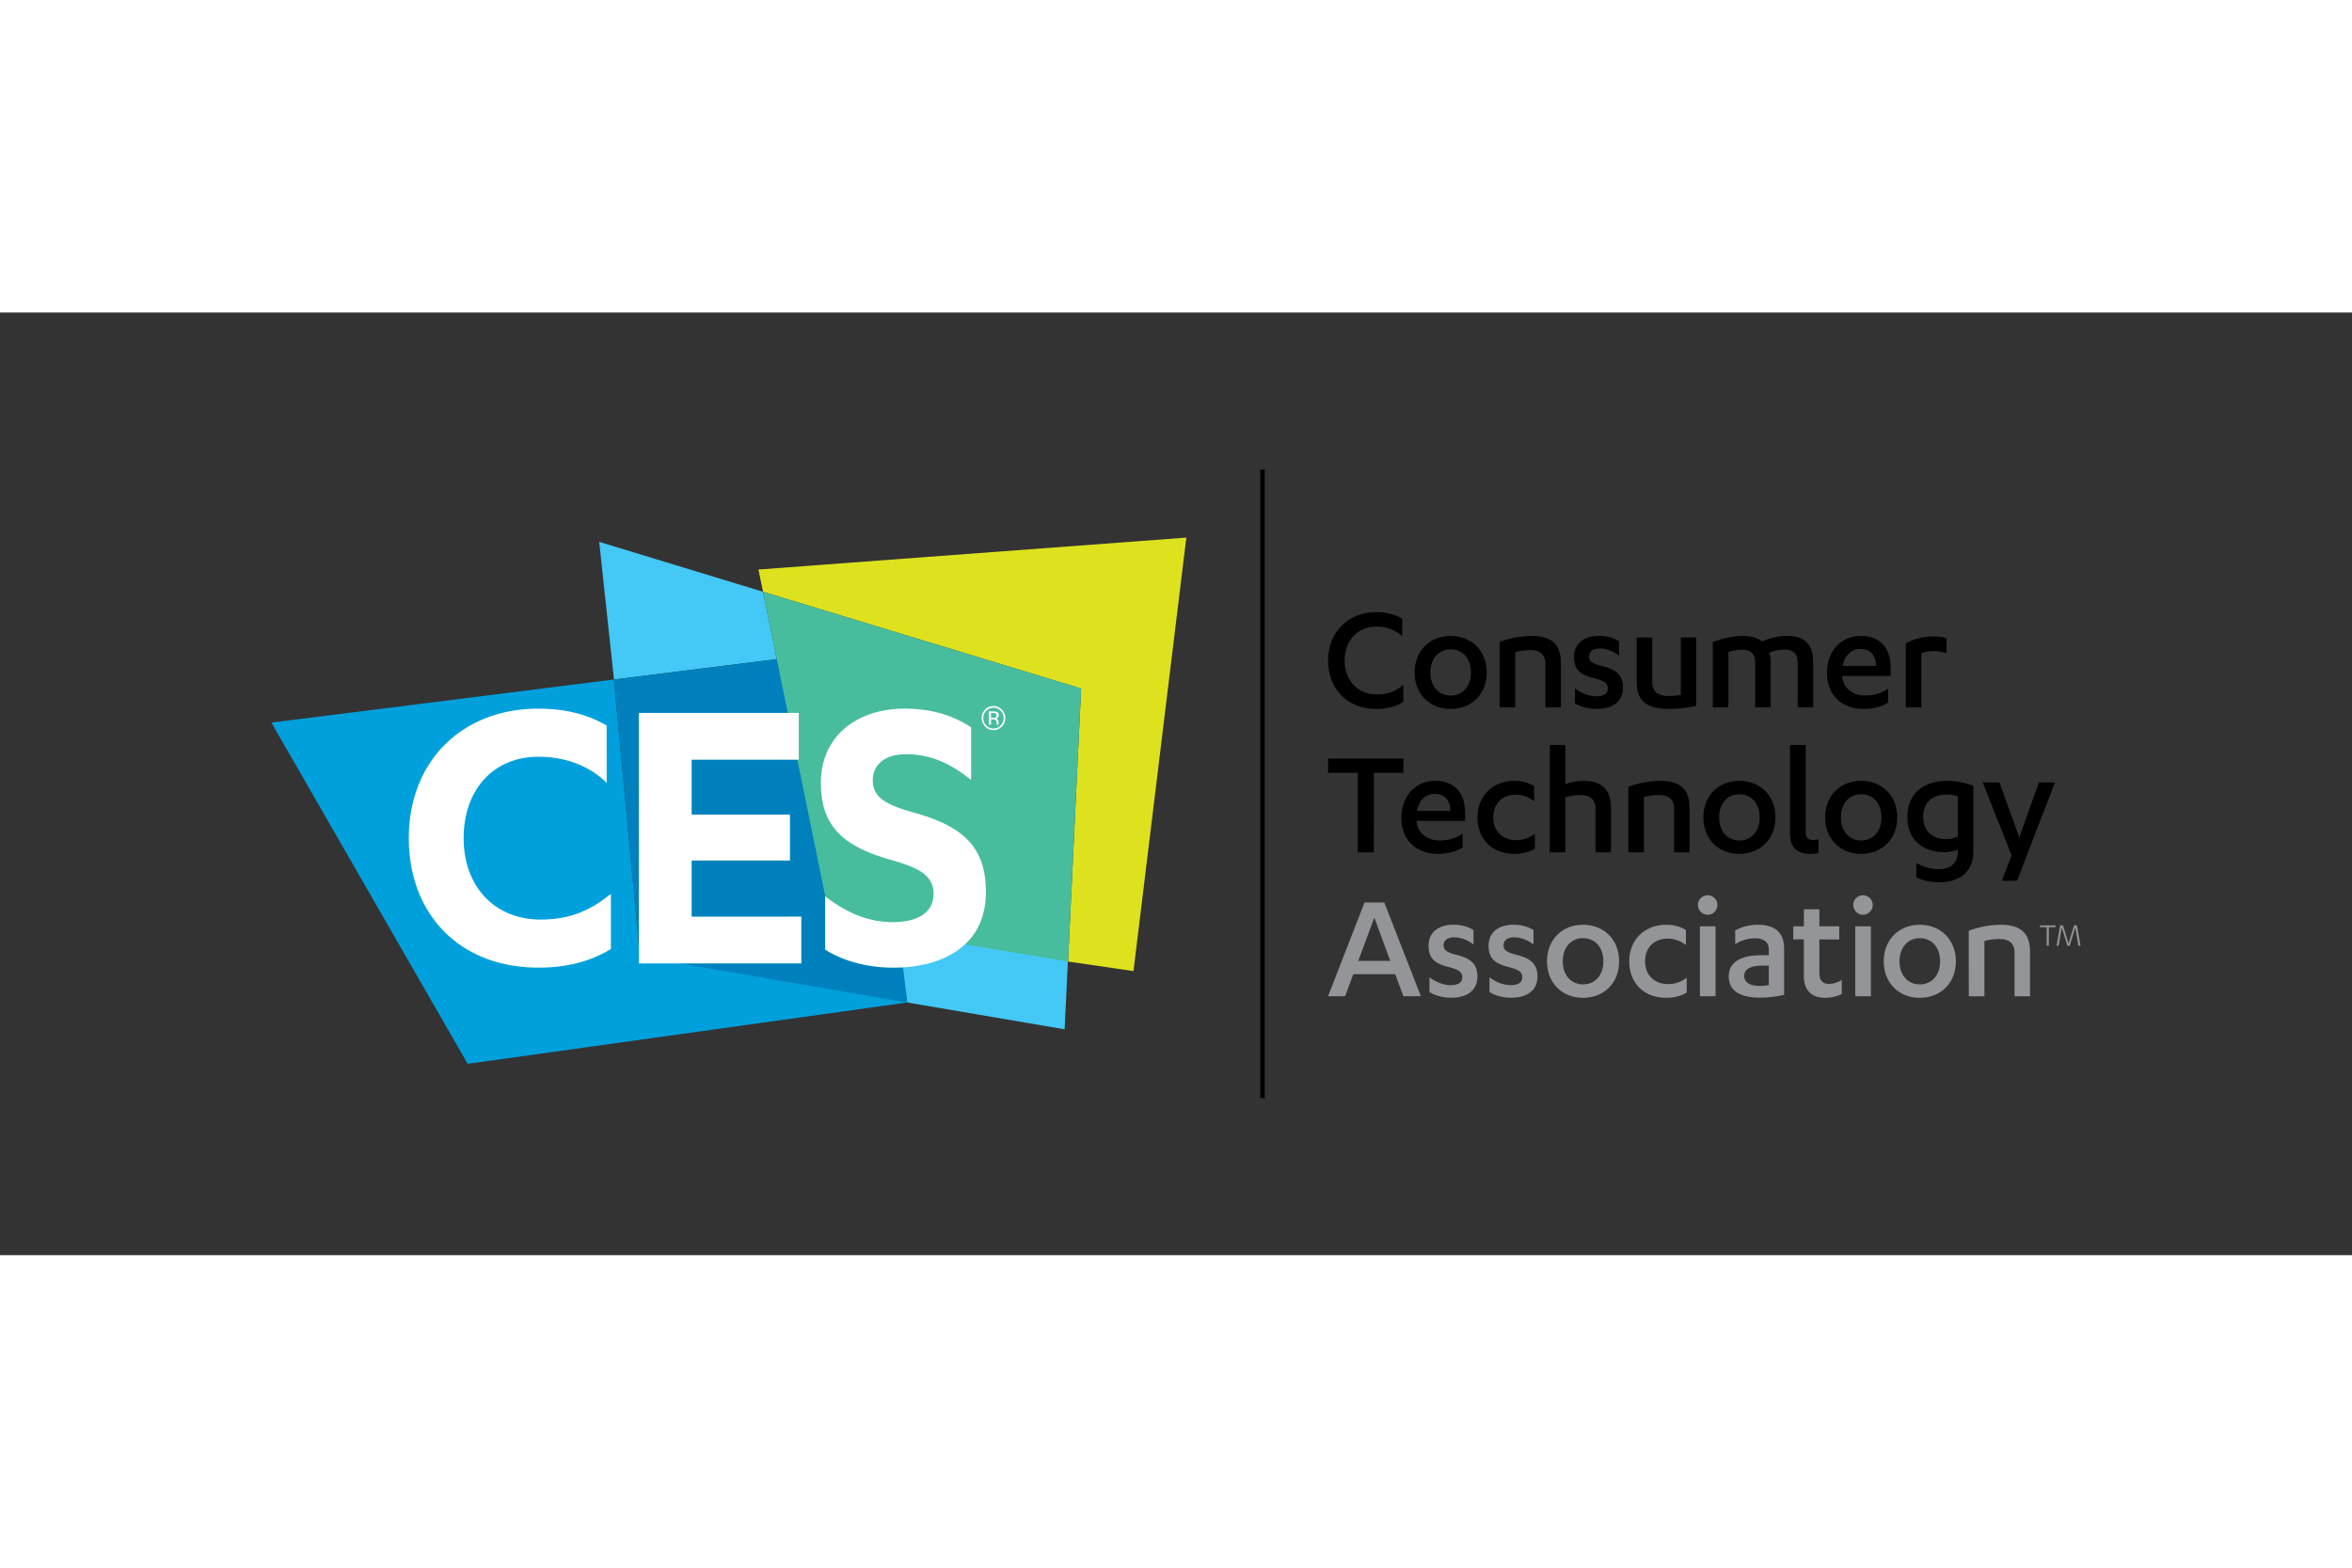
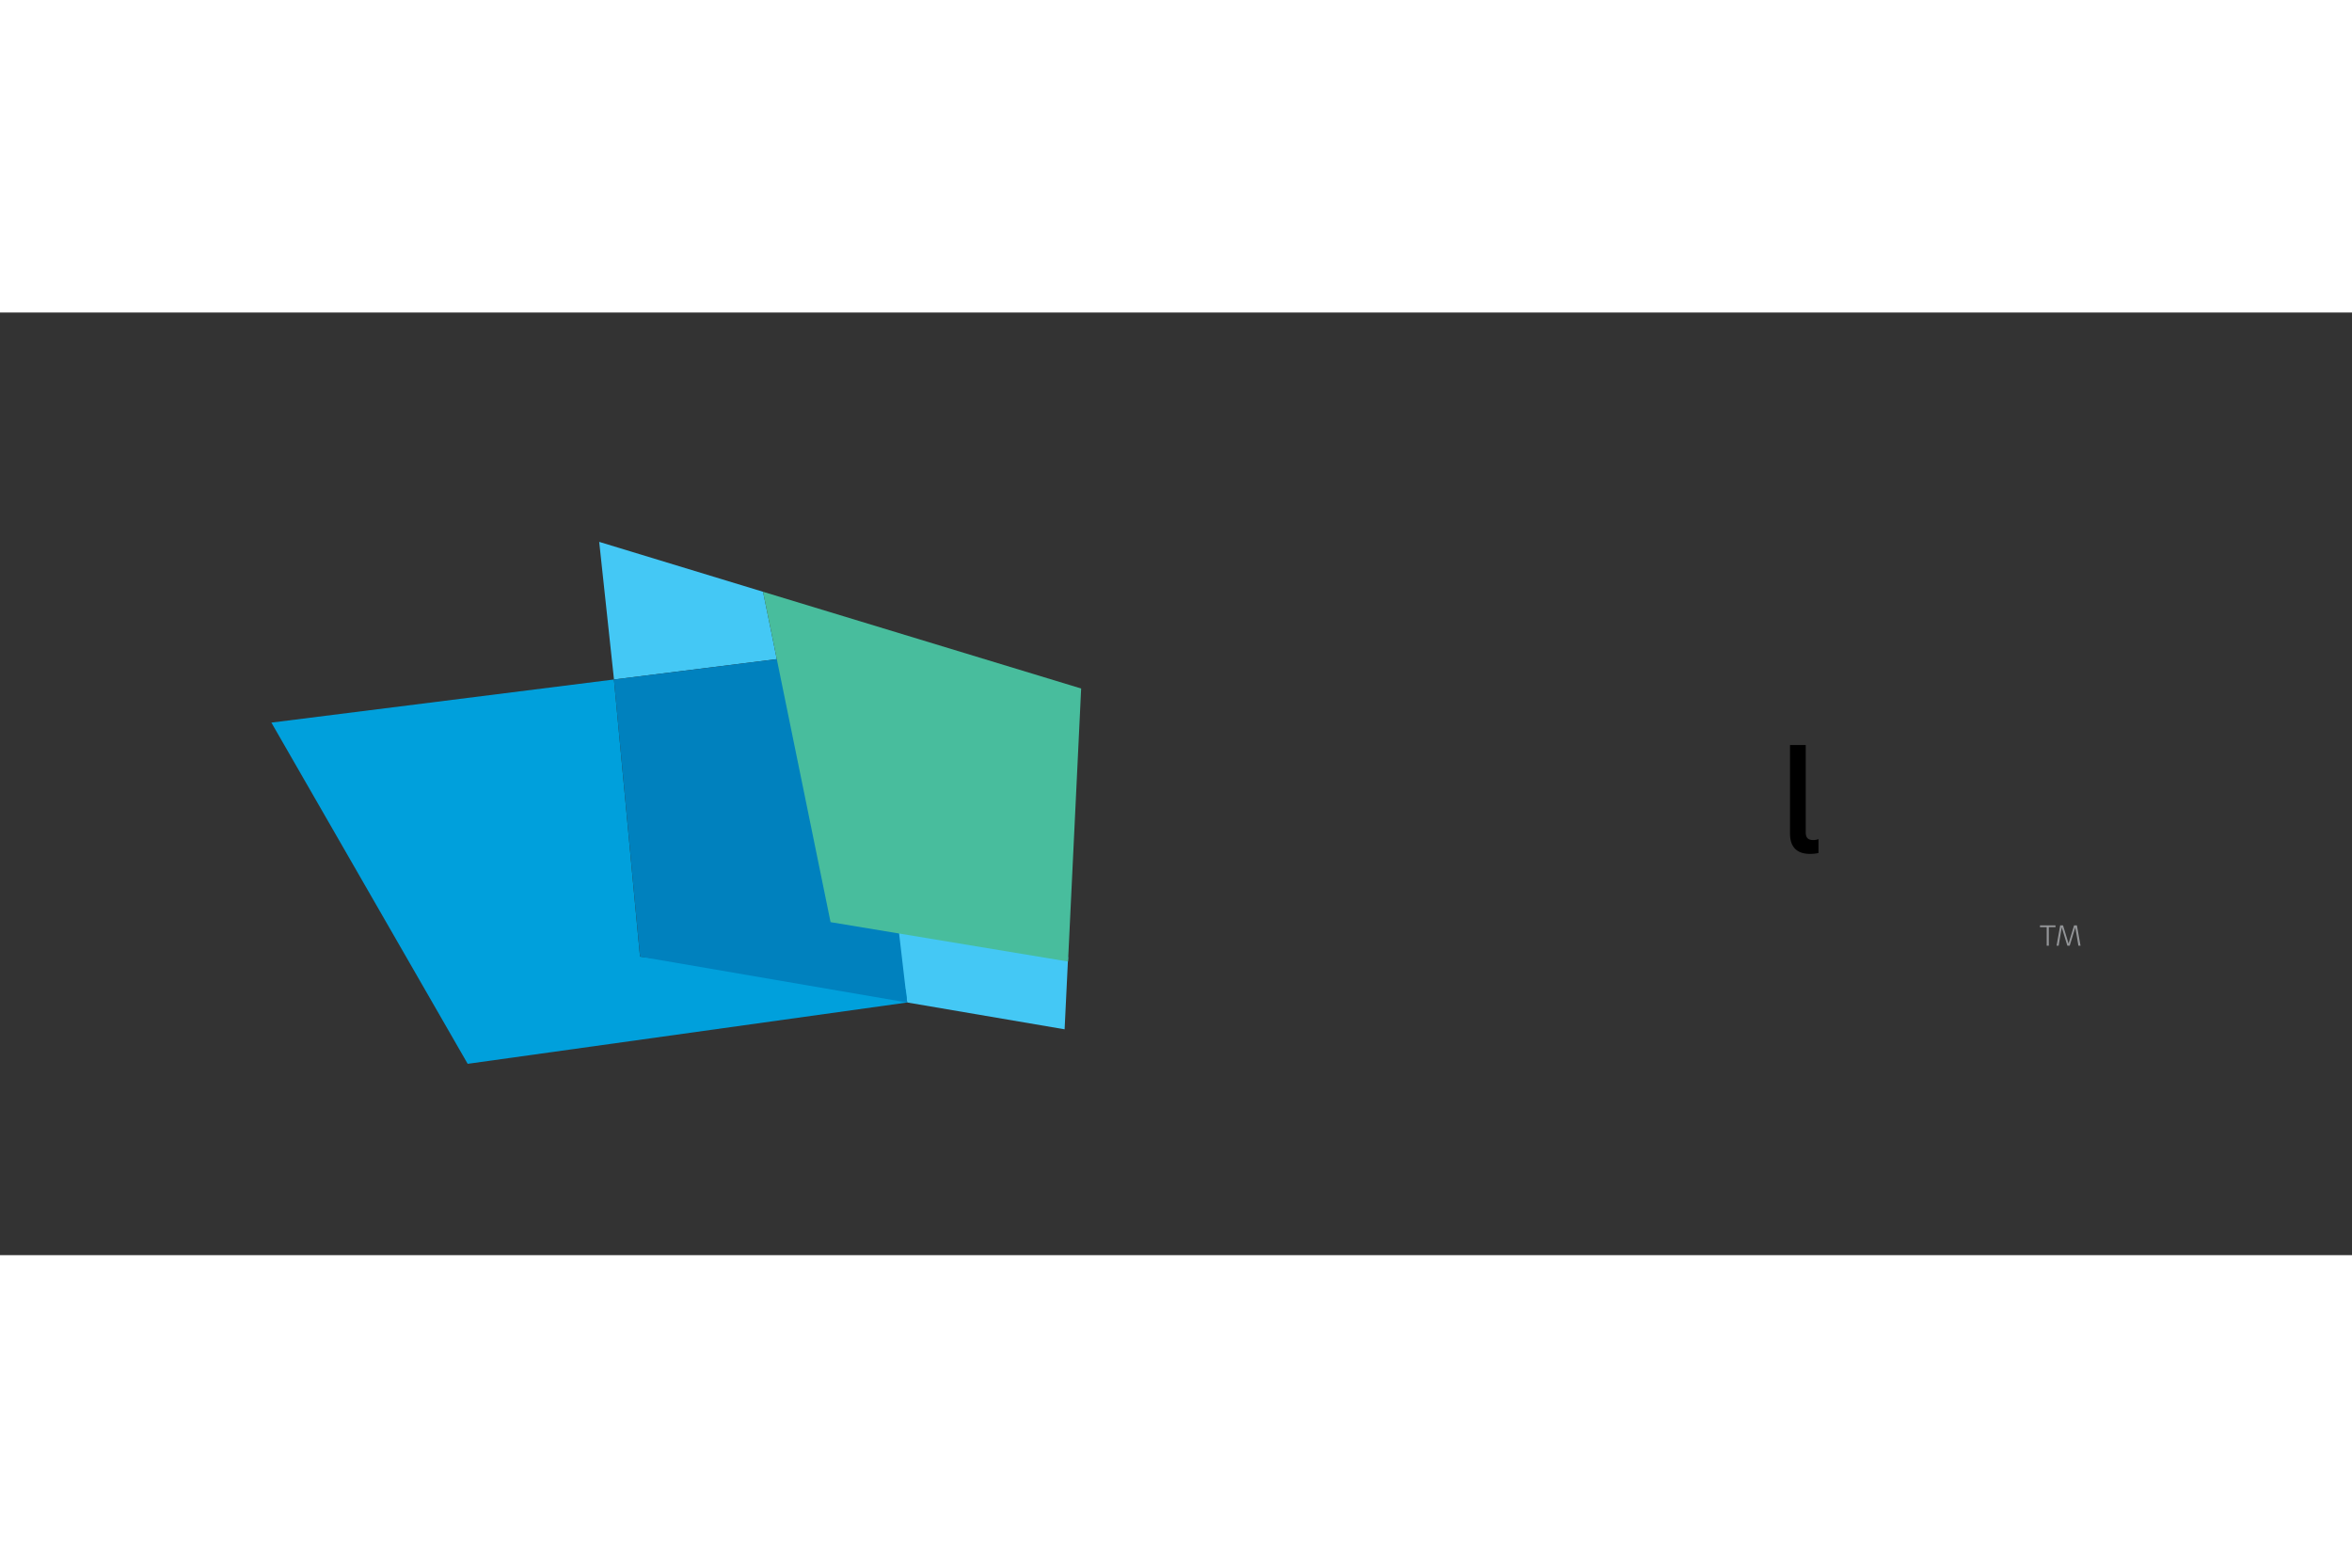
<svg xmlns="http://www.w3.org/2000/svg" height="800" width="1200" viewBox="-9.087 -5.262 78.756 31.57">
  <rect x="-9.087" y="-5.262" width="78.756" height="31.57" fill="#333333" stroke="none" />
-   <path d="M33.113 21.046h.149V0h-.149z" />
  <path d="M16.463 4.09l.461 2.256-5.452.682-.495-4.609zm10.098 14.654l.117-2.417-5.812-1.172.423 2.69z" fill="#44c8f5" />
  <path d="M0 8.472l6.573 11.428 14.716-2.054-.043-.434-8.903-1.103-.872-9.281z" fill="#00a0dc" />
  <path d="M16.924 6.347l4.038 8.7.327 2.799-8.944-1.536-.874-9.281z" fill="#0081be" />
-   <path d="M30.637 2.276l-1.77 14.518-2.191-.32.439-9.144-10.652-3.24-.154-.745z" fill="#dee21e" />
  <path d="M16.463 4.09l2.261 11.065 7.952 1.319.439-9.144z" fill="#48bd9d" />
-   <path d="M24.021 8.096v.443h.078v-.175h.059c.04 0 .068.005.084.014.027.017.04.051.04.102v.035l.003.019.001.005h.072l-.003-.006-.004-.022-.001-.033v-.032a.116.116 0 00-.024-.069c-.015-.023-.04-.038-.074-.043.027-.005.049-.012.063-.022.027-.019.042-.047.042-.087 0-.056-.022-.093-.067-.111-.025-.011-.065-.017-.12-.017h-.151m.264.134c0 .035-.015.058-.045.07-.017.007-.04.01-.072.01h-.069v-.161h.065c.042 0 .073.006.092.017.02.011.029.032.029.064m.292.087c0-.11-.039-.205-.117-.283-.077-.078-.17-.118-.279-.118-.109 0-.202.04-.279.118a.393.393 0 00-.115.283c0 .113.039.207.115.286.076.079.17.119.279.119.109 0 .202-.04.279-.119.078-.079.117-.174.117-.286m-.397-.346c.095 0 .174.035.241.103a.337.337 0 01.1.245.341.341 0 01-.1.247.322.322 0 01-.241.103.321.321 0 01-.24-.103c-.067-.067-.1-.15-.1-.247 0-.097.034-.177.1-.245.067-.068.147-.103.24-.103m-12.951 2.52c-.536-.537-1.328-.876-2.288-.876-1.511 0-2.501 1.116-2.501 2.726 0 1.652 1.073 2.726 2.571 2.726.961 0 1.653-.283 2.359-.862v1.851c-.777.466-1.582.621-2.43.621-2.627 0-4.336-1.78-4.336-4.336 0-2.571 1.779-4.337 4.336-4.337.848 0 1.61.17 2.288.565zm6.517 4.478v1.568h-5.438v-8.391h5.354v1.568h-3.588v1.837h3.292v1.54h-3.292v1.879zm.799-.678c.635.48 1.342.862 2.274.862.72 0 1.356-.254 1.356-.947 0-.636-.523-.876-1.399-1.13-1.681-.466-2.373-1.172-2.373-2.585 0-1.596 1.243-2.487 2.797-2.487.947 0 1.638.241 2.232.622v1.766c-.664-.537-1.342-.862-2.175-.862-.721 0-1.116.353-1.116.876 0 .594.48.834 1.455 1.102 1.681.48 2.331 1.229 2.331 2.642 0 1.752-1.384 2.529-3.108 2.528-.919 0-1.738-.254-2.274-.607z" fill="#fff" />
-   <path d="M37.868 5.584c-.217-.206-.519-.327-.868-.327-.618 0-1.062.455-1.062 1.136 0 .693.465 1.137 1.078 1.137.354 0 .64-.106.888-.323v.576c-.275.164-.581.233-.904.233-.967 0-1.617-.666-1.617-1.623 0-.962.682-1.622 1.617-1.622.323 0 .613.068.868.222zm1.618.434c-.391 0-.677.301-.677.777 0 .47.286.772.677.772.402 0 .681-.302.681-.772 0-.476-.28-.777-.681-.777m0-.449c.703 0 1.21.497 1.21 1.226 0 .724-.507 1.221-1.21 1.221-.698 0-1.205-.497-1.205-1.221 0-.729.508-1.226 1.205-1.226m1.641.2c.328-.126.73-.2 1.073-.2.597 0 .978.227.978.888v1.506h-.518V6.504c0-.338-.212-.46-.502-.46-.185 0-.37.026-.507.069v1.85h-.524zm2.524 1.559c.217.164.476.264.713.264.233 0 .386-.079.386-.264 0-.19-.137-.259-.439-.338-.486-.111-.693-.306-.693-.714 0-.476.36-.708.835-.708.264 0 .476.058.671.179v.481c-.206-.148-.407-.238-.655-.238-.227 0-.349.111-.349.264 0 .153.1.233.37.307.534.116.767.317.767.74 0 .492-.375.714-.883.714-.275 0-.549-.074-.724-.19zm4.06.581c-.274.069-.634.106-.909.106-.671 0-1.083-.217-1.083-.872v-1.522h.518v1.485c0 .349.211.475.555.475.116 0 .264-.011.402-.032V5.621h.517zm3.398-1.448c0-.312-.18-.434-.428-.434-.207 0-.413.053-.528.106.031.074.052.169.052.296v1.532h-.518V6.462c0-.312-.175-.434-.429-.434-.19 0-.338.037-.47.079v1.855h-.523v-2.188c.322-.121.682-.206 1.015-.206.275 0 .492.069.634.185.238-.1.502-.185.819-.185.56 0 .893.227.893.877v1.517h-.518zm2.623.111c-.011-.365-.191-.565-.528-.565-.301 0-.523.211-.592.565zm-1.136.338v.011c.032.417.391.644.756.644.322 0 .554-.074.787-.227v.46c-.211.148-.523.217-.825.217-.729 0-1.226-.465-1.226-1.205 0-.745.486-1.242 1.131-1.242.682 0 1.004.439 1.004 1.078v.264zm2.655 1.052h-.523v-2.146c.253-.142.581-.232.914-.232.164 0 .291.016.45.058v.508c-.148-.058-.312-.074-.449-.074-.158 0-.285.031-.391.074zm-18.335 4.854h-.539v-2.663h-.993V9.677h2.521v.476l-.988 0zm2.565-1.39c-.011-.364-.19-.565-.528-.565-.302 0-.523.211-.592.565zm-1.136.338v.011c.032.417.391.645.756.645.323 0 .555-.074.787-.228v.46c-.212.148-.523.217-.824.217-.73 0-1.227-.465-1.227-1.205 0-.745.486-1.242 1.131-1.242.682 0 1.004.439 1.004 1.078v.264zm3.938-.66c-.196-.153-.402-.217-.619-.217-.423 0-.75.27-.75.761 0 .465.317.761.772.761.233 0 .433-.074.624-.211v.497c-.217.122-.444.174-.692.174-.714 0-1.232-.47-1.232-1.221 0-.755.544-1.226 1.232-1.226.259 0 .459.058.666.174zm.524-1.881h.523v1.31c.132-.053.365-.111.613-.111.528 0 .914.233.914.888v1.506h-.518v-1.459c0-.338-.212-.46-.502-.46-.185 0-.37.031-.507.079v1.84h-.523zm2.63 1.4c.328-.127.729-.2 1.073-.2.597 0 .978.227.978.888v1.506h-.517V11.358c0-.338-.212-.46-.502-.46-.185 0-.37.026-.508.068v1.85h-.523zm3.717.248c-.391 0-.676.302-.676.777 0 .471.285.772.676.772.403 0 .682-.301.682-.772 0-.475-.28-.777-.682-.777m0-.449c.703 0 1.21.496 1.21 1.226 0 .725-.507 1.221-1.21 1.221-.697 0-1.205-.496-1.205-1.221 0-.729.508-1.226 1.205-1.226m4.077.449c-.391 0-.676.302-.676.777 0 .471.286.772.676.772.402 0 .682-.301.682-.772 0-.475-.28-.777-.682-.777m0-.449c.703 0 1.211.496 1.211 1.226 0 .725-.508 1.221-1.211 1.221-.697 0-1.204-.496-1.204-1.221 0-.73.507-1.226 1.204-1.226m3.241.518c-.1-.037-.227-.058-.365-.058-.497 0-.798.265-.798.745 0 .46.296.746.756.746.164 0 .28-.032.407-.079zm0 1.781c-.079.048-.269.09-.449.09-.729 0-1.242-.407-1.242-1.184 0-.75.513-1.205 1.326-1.205.323 0 .65.074.883.169v2.215c0 .766-.602 1.015-1.136 1.015-.285 0-.555-.063-.772-.164v-.481c.254.137.497.206.772.206.333 0 .618-.169.618-.607zm2.058-.402l.655-1.844h.539l-1.268 3.292h-.512l.328-.845-.968-2.447h.56z" />
-   <path d="M36.932 15.004l-.539 1.448h1.073zm-.703 1.892l-.275.74h-.571l1.221-3.14h.661l1.226 3.14h-.586l-.275-.74zm2.549.106c.217.164.476.264.714.264.233 0 .386-.079.386-.264 0-.19-.138-.259-.439-.339-.486-.111-.692-.306-.692-.714 0-.476.359-.708.835-.708.265 0 .476.059.671.179v.481c-.206-.148-.407-.238-.655-.238-.227 0-.349.111-.349.264 0 .153.101.233.37.306.534.117.766.318.766.74 0 .491-.375.714-.883.714-.274 0-.549-.074-.724-.191zm2.01 0c.217.164.475.264.713.264.233 0 .386-.079.386-.264 0-.19-.137-.259-.439-.339-.486-.111-.692-.306-.692-.714 0-.476.359-.708.834-.708.265 0 .476.059.672.179v.481c-.206-.148-.407-.238-.655-.238-.227 0-.349.111-.349.264 0 .153.101.233.37.306.534.117.767.318.767.74 0 .491-.375.714-.883.714-.275 0-.549-.074-.724-.191zm3.131-1.311c-.391 0-.677.301-.677.777 0 .47.285.771.677.771.402 0 .682-.301.682-.771 0-.476-.281-.777-.682-.777m0-.449c.702 0 1.21.497 1.21 1.227 0 .724-.508 1.221-1.21 1.221-.698 0-1.205-.497-1.205-1.221 0-.73.508-1.227 1.205-1.227m3.447.682c-.195-.153-.402-.217-.618-.217-.423 0-.75.27-.75.762 0 .464.317.761.771.761.233 0 .433-.074.623-.211v.497c-.216.122-.444.174-.692.174-.714 0-1.232-.471-1.232-1.221 0-.756.545-1.227 1.232-1.227.259 0 .46.059.666.175zm.992 1.712h-.524v-2.342h.524zm-.592-3.06c0-.179.153-.322.328-.322.174 0 .327.143.327.323 0 .184-.153.333-.327.333-.175 0-.328-.148-.328-.333m2.376 2.034h-.222c-.365 0-.603.105-.603.343 0 .243.222.338.539.338.08 0 .19-.01.285-.026zm0-.545c0-.254-.19-.37-.449-.37-.27 0-.481.079-.677.191v-.454c.206-.116.47-.191.761-.191.512 0 .877.211.877.798v1.548c-.222.059-.539.095-.804.095-.607 0-1.051-.184-1.051-.713 0-.475.407-.708 1.083-.708h.259zm.82-.771h.354v-.57h.518v.57h.666v.438h-.666v1.115c0 .28.122.376.322.376.154 0 .285-.048.428-.132v.47c-.153.08-.344.127-.566.127-.381 0-.704-.191-.704-.725v-1.232h-.354zm2.597 2.341h-.523v-2.342h.523zm-.592-3.06c0-.18.153-.322.327-.322.175 0 .328.143.328.323 0 .184-.153.333-.328.333-.174 0-.327-.148-.327-.333m2.228 1.115c-.391 0-.677.302-.677.777 0 .47.285.771.677.771.402 0 .682-.301.682-.771 0-.475-.28-.777-.682-.777m0-.449c.703 0 1.21.497 1.21 1.226 0 .724-.507 1.221-1.21 1.221-.697 0-1.205-.497-1.205-1.221 0-.729.508-1.226 1.205-1.226m1.641.201c.328-.127.729-.201 1.073-.201.597 0 .978.227.978.888v1.507h-.517v-1.459c0-.339-.212-.46-.502-.46-.185 0-.37.026-.508.069v1.85h-.523z" fill="#939598" />
  <path d="M51.532 12.869c.098 0 .191-.01.273-.031v-.464a.477.477 0 01-.17.031c-.175 0-.258-.067-.258-.268V9.223h-.526v2.961c0 .511.284.686.681.686" />
  <path d="M59.517 15.943h-.071v-.618h-.225v-.062h.52v.062h-.224zm.62 0l-.187-.612-.104.612h-.069l.121-.68h.095l.185.608.185-.608h.095l.121.68h-.071l-.104-.612-.187.612z" fill="#939598" />
</svg>